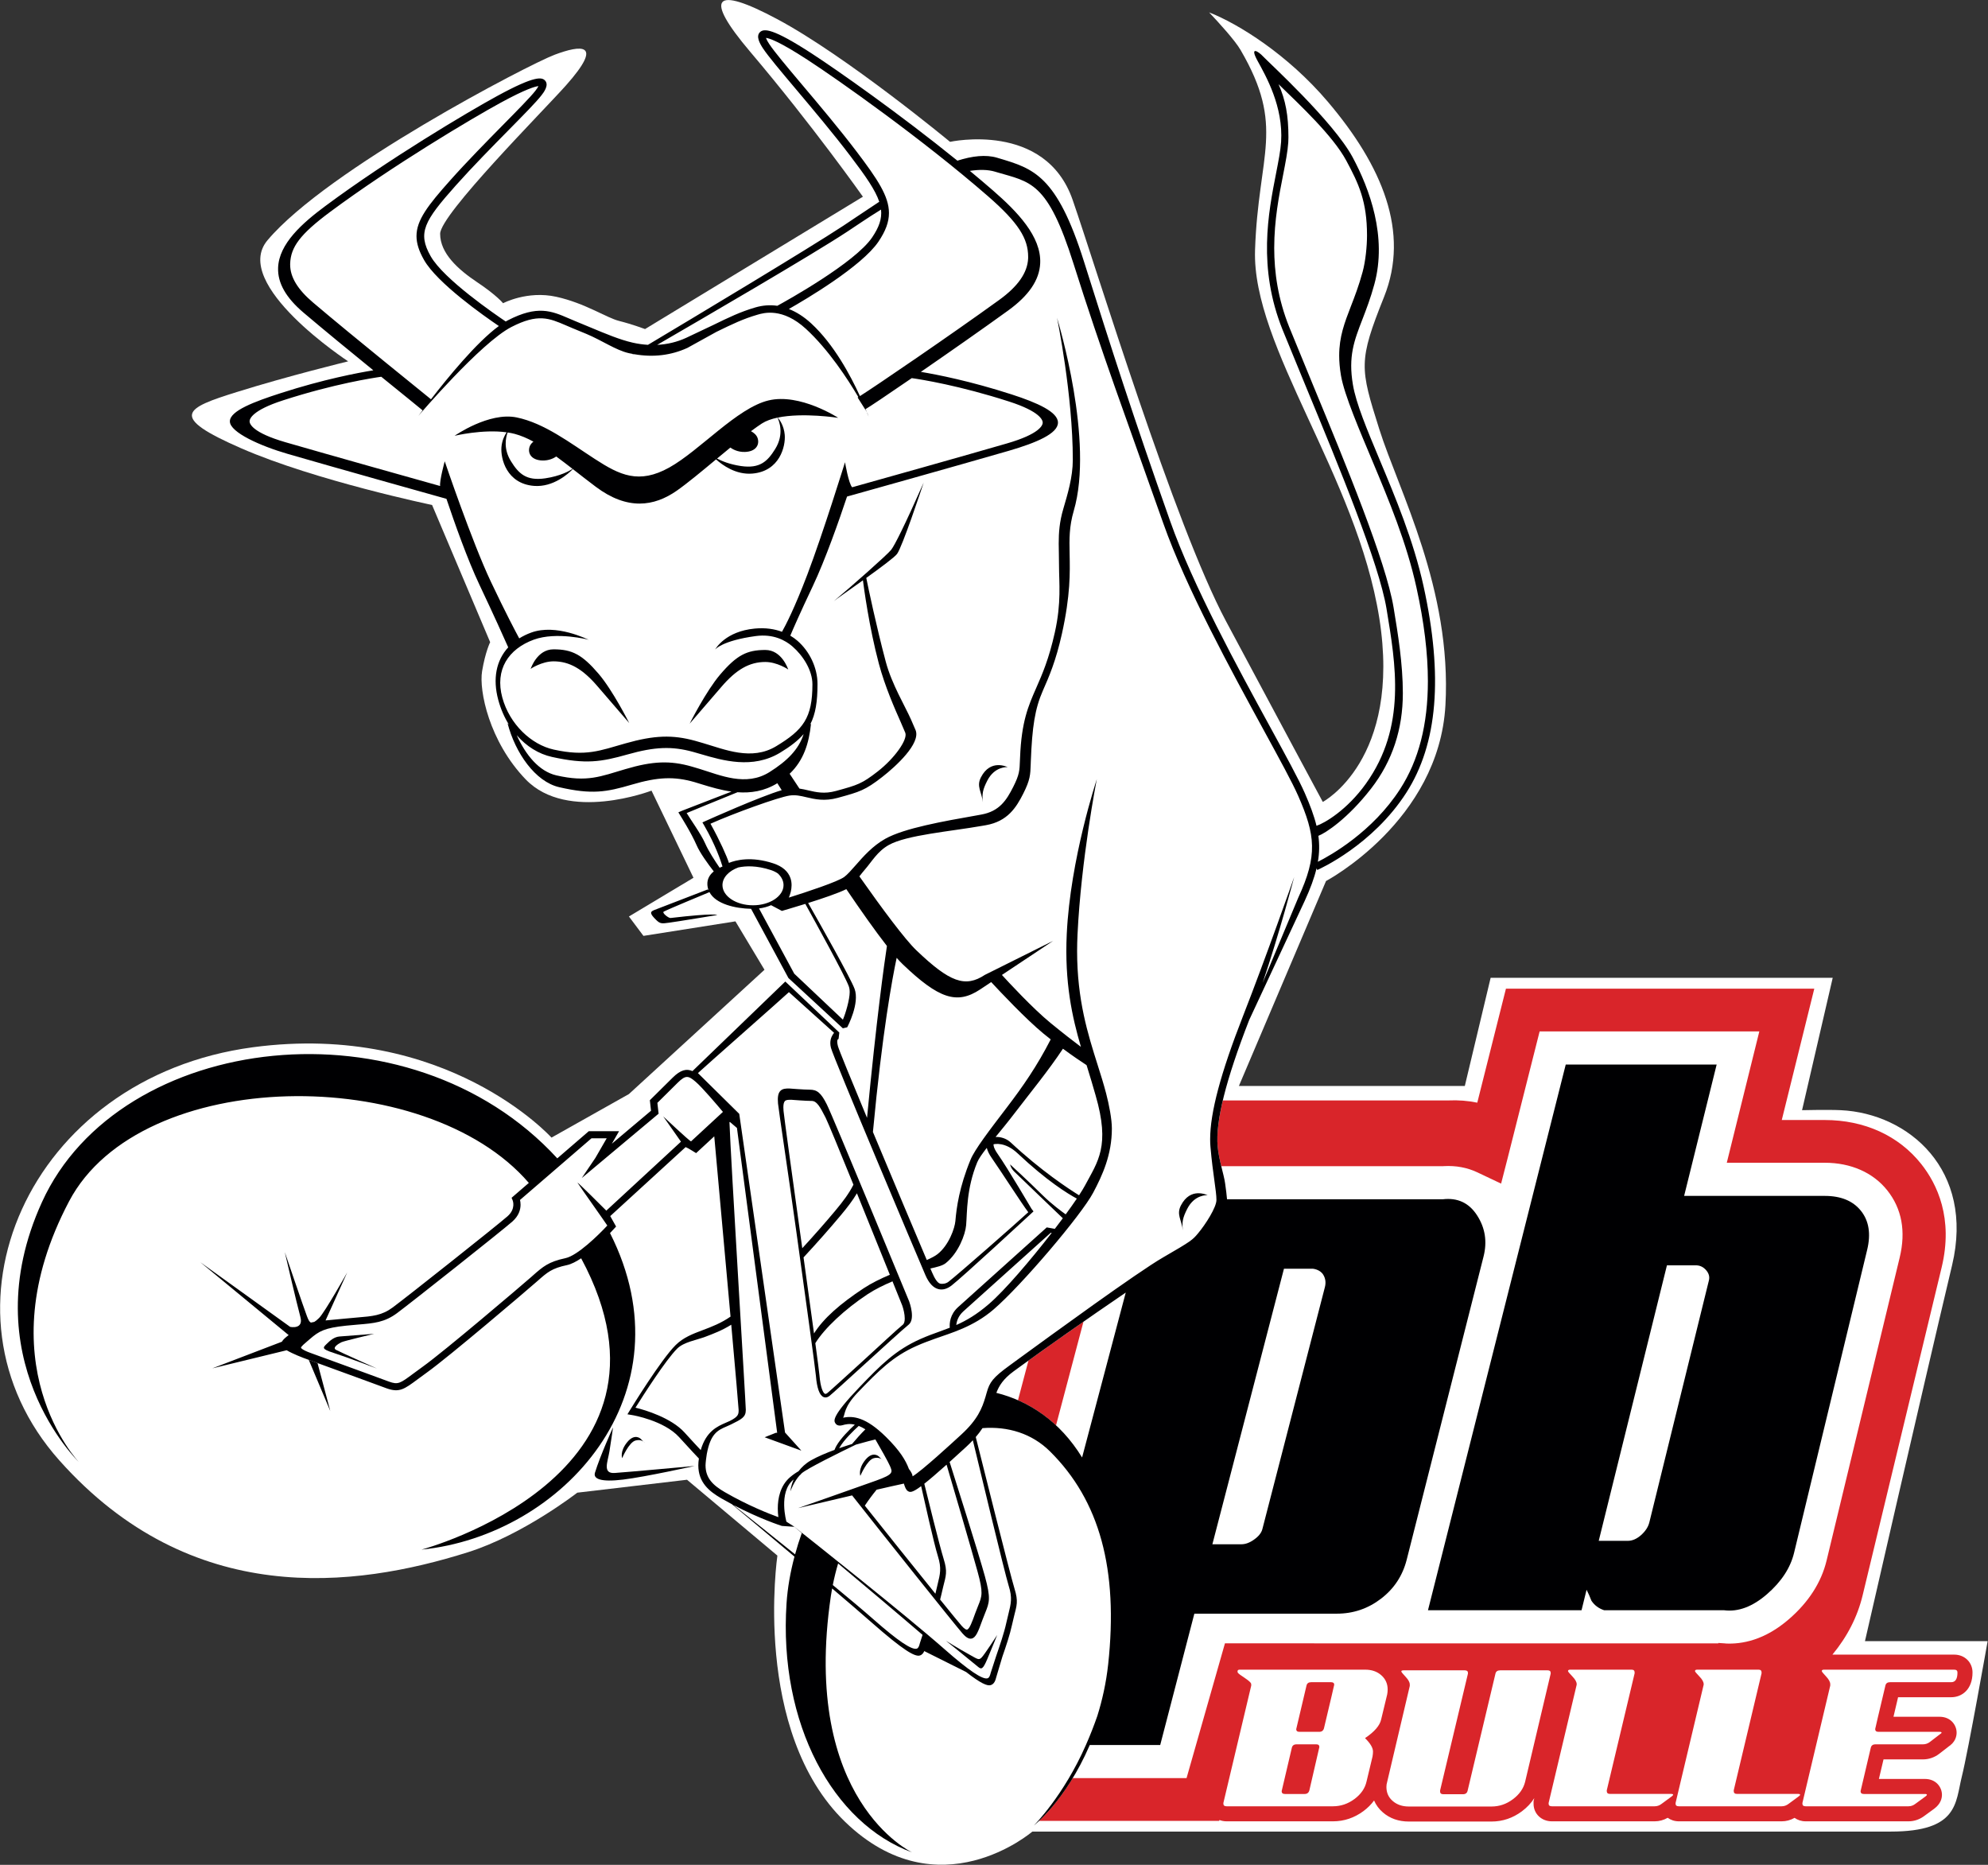
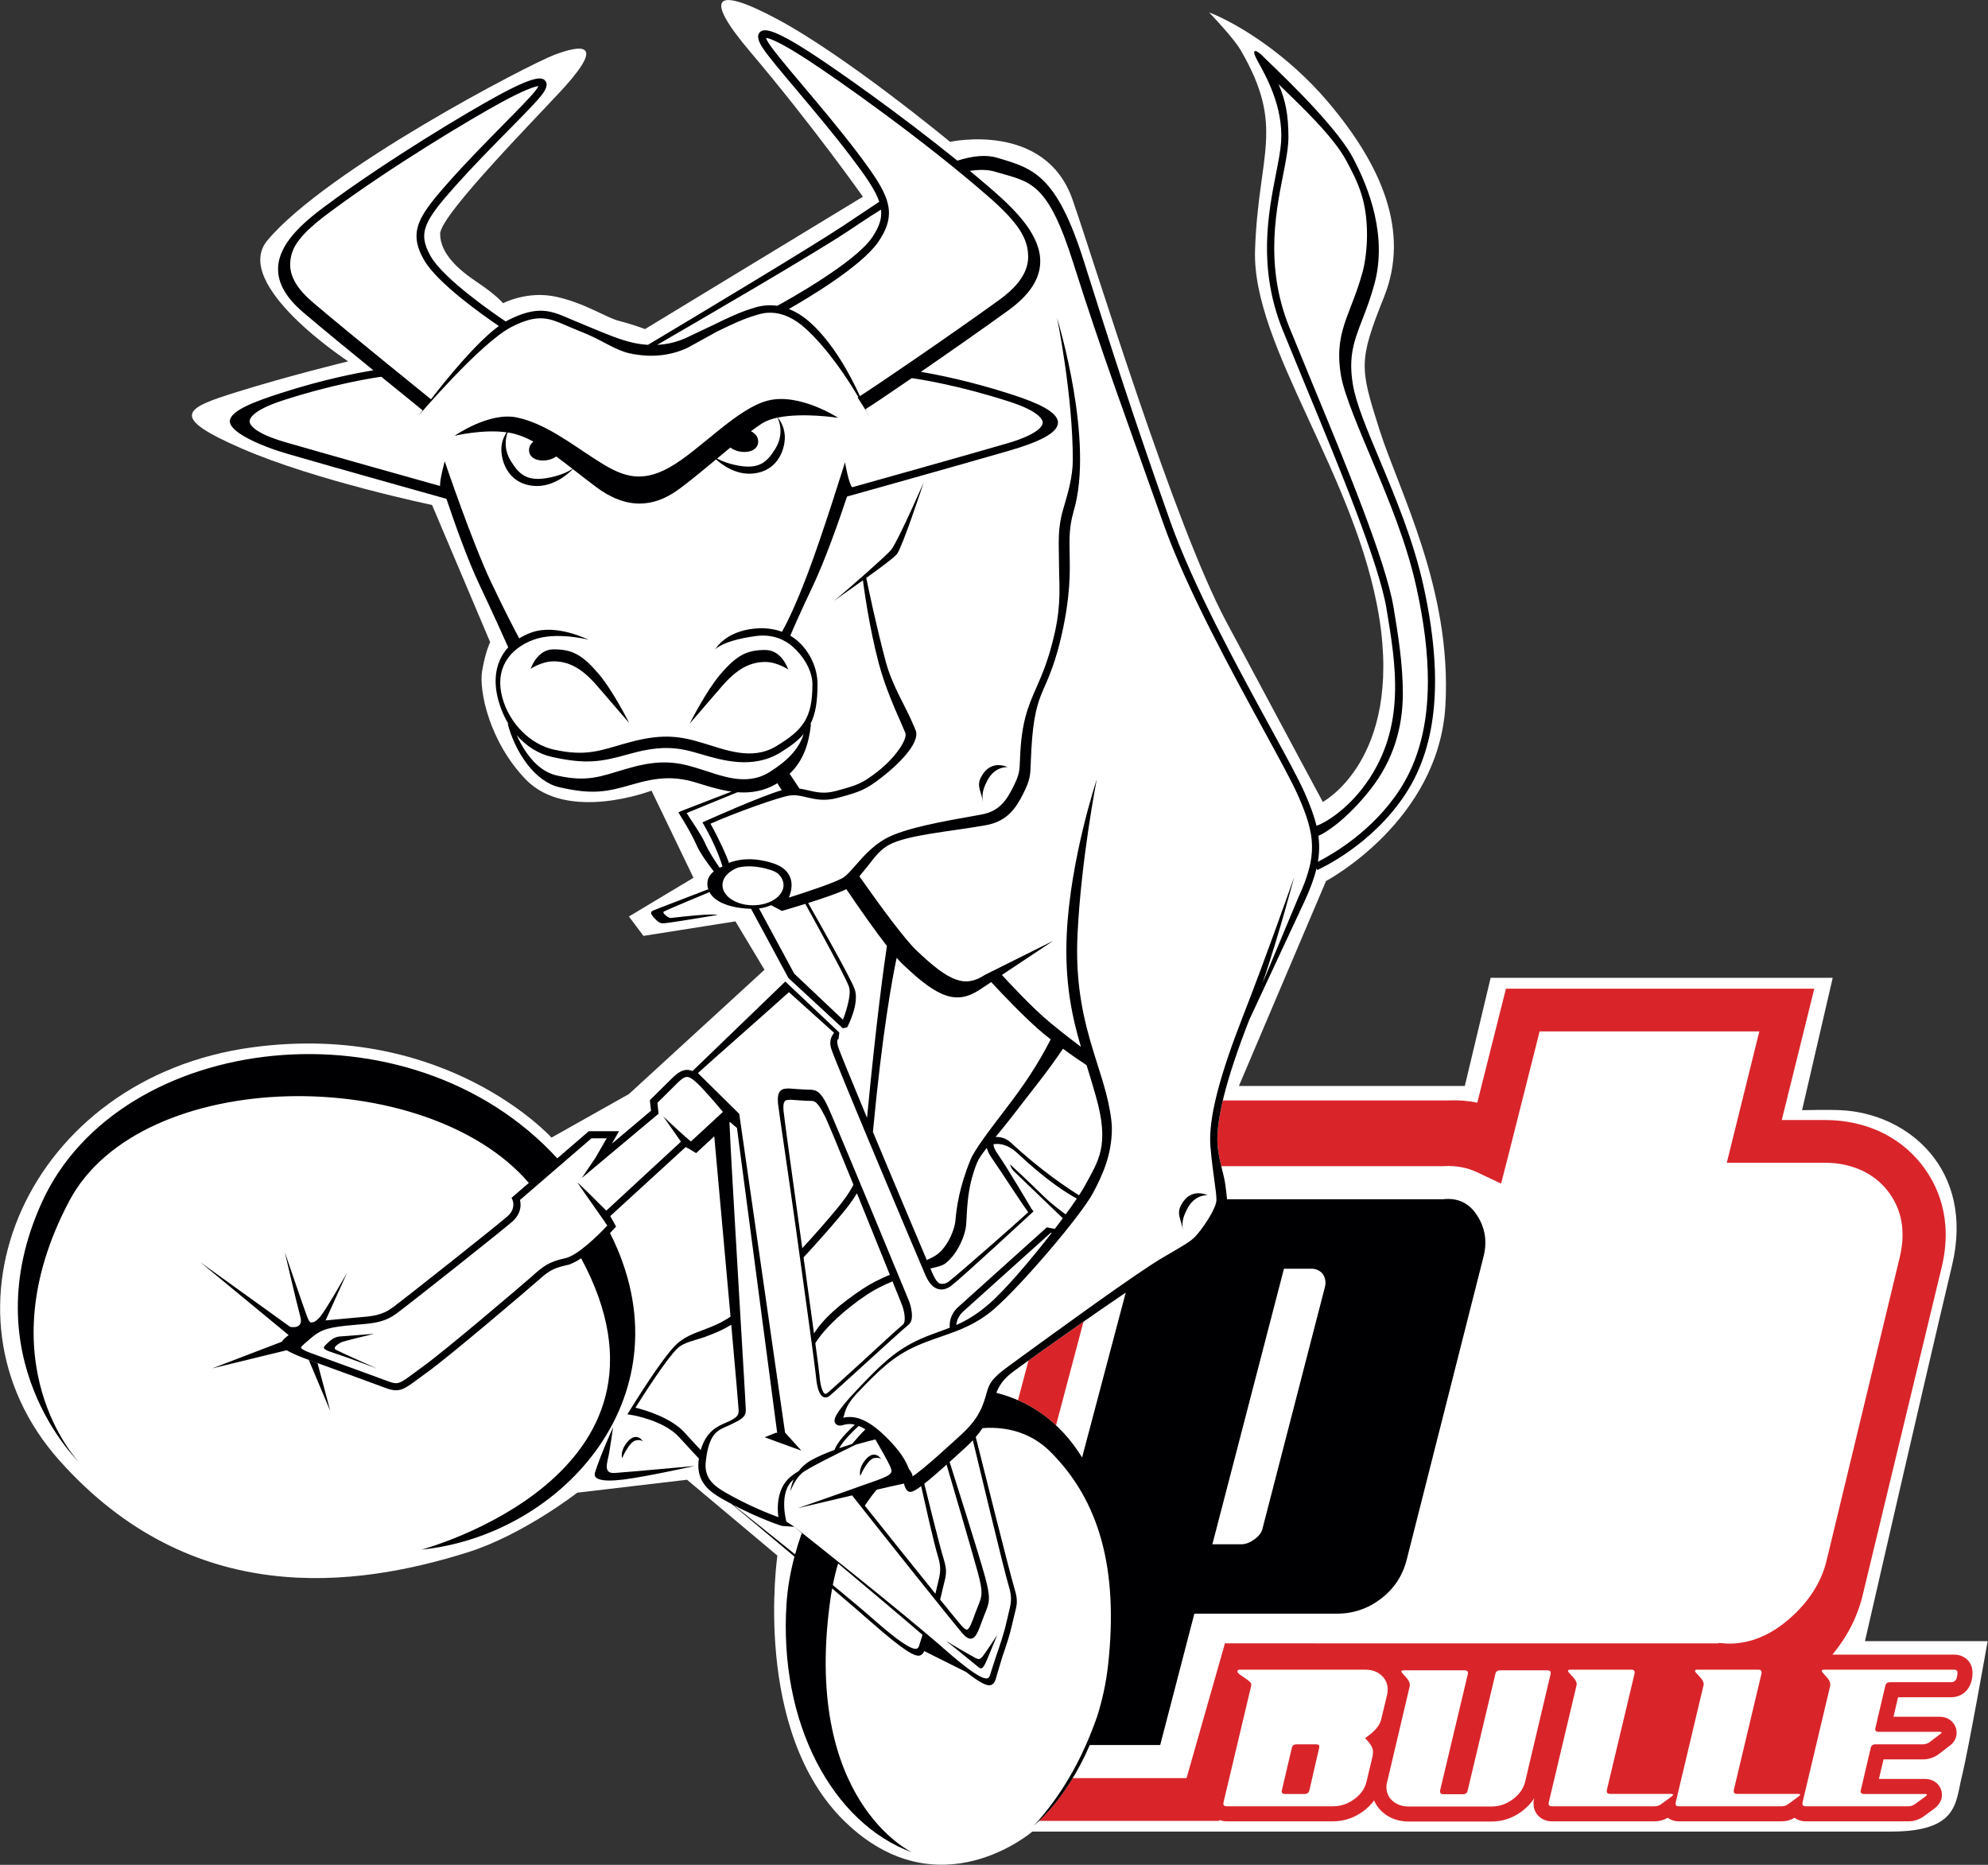
<svg xmlns="http://www.w3.org/2000/svg" width="4253px" height="3989px" viewBox="0 0 4253 3989" version="1.1">
  <rect x="0" y="0" width="4253" height="3989" fill="#333333" stroke="none" />
  <desc>Created with Sketch.</desc>
  <defs />
  <g id="Symbols" stroke="none" stroke-width="1" fill="none" fill-rule="evenodd">
    <g id="logo">
      <g id="Taureau_blanc">
        <path d="M2650.43,2322.92 L3133.73,2322.92 L3188.96,2091.61 L3920.79,2091.61 L3855.21,2374.73 C3855.21,2374.73 3910.32,2373.41 3938.01,2374.73 C4083.03,2381.61 4224.57,2502.4 4176.23,2706.13 C4106.5,2999.97 3989.79,3510.44 3989.79,3510.44 L4252.22,3510.44 C4252.22,3510.44 4210.76,3745.22 4196.95,3800.44 C4183.12,3855.67 4190.07,3917.82 4045.05,3917.82 C3900.07,3917.82 2208.54,3917.82 2208.54,3917.82 C2208.54,3917.82 2008.3,4090.42 1808.09,3897.12 C1607.86,3703.76 1663.11,3327.48 1663.11,3327.48 L1469.76,3165.25 L1235.01,3192.88 C1235.01,3192.88 1119.05,3283.24 1000.27,3320.56 C758.657,3396.55 409.974,3441.41 126.903,3123.79 C-156.178,2806.21 58.368,2304.46 541.18,2240.11 C955.41,2184.82 1179.82,2433.41 1179.82,2433.41 L1345.49,2340.21 L1635.5,2074.38 L1573.34,1970.83 L1376.54,2001.89 L1345.49,1960.41 L1483.58,1877.6 L1393.8,1691.19 C1393.8,1691.19 1214.31,1760.23 1124.56,1667.06 C1046.62,1586.06 1024.44,1477.18 1031.36,1435.72 C1038.27,1394.31 1048.61,1373.61 1048.61,1373.61 L924.355,1080.16 C924.355,1080.16 675.791,1028.39 517.01,959.357 C358.192,890.319 396.18,873.033 506.629,838.556 C617.104,803.985 744.838,772.93 744.838,772.93 C744.838,772.93 493.104,608.087 572.207,514 C699.941,362.149 1131.48,137.735 1186.71,117.027 C1241.92,96.334 1293.73,89.449 1210.84,182.613 C1162.1,237.491 941.606,458.775 941.606,500.176 C941.606,541.632 979.58,576.153 1021,603.795 C1062.44,631.426 1076.26,648.619 1076.26,648.619 C1076.26,648.619 1128.01,621.08 1190.17,634.849 C1252.3,648.619 1297.18,679.717 1324.81,686.602 C1352.4,693.536 1379.98,703.888 1379.98,703.888 L1846.06,420.782 C1846.06,420.782 1739.04,268.931 1604.42,110.142 C1505.76,-6.259 1526.27,-32.094 1663.11,41.109 C1811.55,120.504 2032.47,303.409 2032.47,303.409 C2032.47,303.409 2236.17,258.585 2294.8,427.72 C2345.7,574.298 2512.29,1121.62 2622.79,1328.68 C2733.3,1535.81 2829.92,1715.36 2829.92,1715.36 C2829.92,1715.36 2999.06,1625.61 2950.72,1321.8 C2902.38,1018.05 2678.02,741.876 2684.96,534.747 C2691.85,327.632 2750.53,272.354 2653.85,106.68 C2641.89,86.227 2608.29,49.312 2586.71,26.461 C2649.4,50.963 2754.92,116.734 2840.27,217.183 C2957.61,355.264 3016.29,496.758 2961.06,634.849 C2905.8,772.93 2909.27,786.7 2950.72,917.902 C2992.12,1049.11 3106.08,1259.69 3092.28,1508.23 C3078.46,1756.82 2836.81,1884.53 2836.81,1884.53 L2650.43,2322.92 Z" id="Stroke-1" fill="#FFFFFF" />
        <path d="M4018.64,3704.46 L4149.35,3704.46 C4152.28,3704.46 4153.63,3705.04 4153.63,3706.29 C4153.63,3707.09 4152.61,3708.1 4150.52,3709.33 L4129.17,3725.77 C4124.63,3729.4 4119.4,3731.19 4113.79,3731.19 L4012.24,3731.19 C4006.52,3731.19 4003.19,3733.79 4002.13,3738.96 C3987.59,3800.26 3980.41,3831 3980.41,3831.39 C3980.41,3835.39 3982.69,3837.4 3987.23,3837.4 L4118.08,3837.4 C4120.86,3837.4 4122.29,3837.98 4122.29,3839.15 C4122.29,3839.99 4121.22,3841.2 4119.1,3842.78 L4097.82,3858.34 C4093.28,3861.97 4088.26,3863.72 4082.92,3863.72 L3862.86,3863.72 C3858.28,3863.72 3855.98,3861.97 3855.98,3858.34 C3855.98,3857.57 3855.98,3856.99 3855.98,3856.58 L3915.52,3605.56 C3915.52,3604.74 3915.52,3603.82 3915.52,3602.58 C3915.52,3597.82 3912.48,3592.25 3906.48,3585.88 C3900.43,3579.44 3897.39,3575.7 3897.39,3574.52 C3897.39,3572.51 3898.97,3571.49 3902.23,3571.49 L4180.73,3571.49 C4185.31,3571.49 4187.66,3573.5 4187.66,3577.49 C4187.66,3591.37 4183.26,3598.29 4174.33,3598.29 L4043.58,3598.29 C4037.91,3598.29 4034.61,3600.64 4033.52,3605.43 C4018.98,3666.66 4011.649,3697.72 4011.649,3698.49 C4011.649,3702.48 4013.99,3704.46 4018.64,3704.46 Z M3847.84,3842.72 L3826.6,3858.34 C3821.95,3861.97 3817.01,3863.72 3811.7,3863.72 L3591.57,3863.72 C3586.95,3863.72 3584.65,3861.97 3584.65,3858.34 C3584.65,3857.57 3584.65,3856.99 3584.65,3856.58 L3644.27,3605.56 C3644.6,3604.74 3644.75,3603.82 3644.75,3602.58 C3644.75,3597.82 3641.67,3592.25 3635.44,3585.88 C3629.22,3579.44 3626.14,3575.7 3626.14,3574.52 C3626.14,3572.51 3627.75,3571.49 3630.9,3571.49 L3762.23,3571.49 C3766.54,3571.49 3768.59,3573.5 3768.59,3577.49 C3768.59,3577.89 3768.59,3578.52 3768.59,3579.25 L3709.05,3829.55 C3709.05,3830.32 3709.05,3830.91 3709.05,3831.29 C3709.05,3835.31 3711.36,3837.25 3716.01,3837.25 L3846.75,3837.25 C3849.6,3837.25 3851.06,3837.94 3851.06,3839.11 C3851.06,3839.89 3850.04,3841.11 3847.84,3842.72 Z M3576.19,3842.72 L3554.95,3858.34 C3550.33,3861.97 3545.35,3863.72 3540.01,3863.72 L3319.95,3863.72 C3315.37,3863.72 3313.03,3861.97 3313.03,3858.34 C3313.03,3857.57 3313.03,3856.99 3313.03,3856.58 L3372.6,3605.56 C3372.94,3604.74 3373.09,3603.82 3373.09,3602.58 C3373.09,3597.82 3369.96,3592.25 3363.81,3585.88 C3357.6,3579.44 3354.48,3575.7 3354.48,3574.52 C3354.48,3572.51 3356.09,3571.49 3359.32,3571.49 L3490.61,3571.49 C3494.89,3571.49 3497.01,3573.5 3497.01,3577.49 C3497.01,3577.89 3497.01,3578.52 3497.01,3579.25 L3437.43,3829.55 C3437.43,3830.32 3437.43,3830.91 3437.43,3831.29 C3437.43,3835.31 3439.74,3837.25 3444.38,3837.25 L3575.13,3837.25 C3577.95,3837.25 3579.38,3837.94 3579.38,3839.11 C3579.38,3839.89 3578.31,3841.11 3576.19,3842.72 Z M3262.68,3811.61 C3259.12,3825.93 3250.43,3838.32 3236.6,3848.64 C3222.74,3859.04 3207.56,3864.2 3190.9,3864.2 L3013.86,3864.2 C3000.03,3864.2 2988.56,3860.3 2979.58,3852.48 C2970.5,3844.77 2966.01,3834.72 2966.01,3822.41 C2966.01,3818.79 2966.48,3815.28 2967.62,3811.61 L3016,3606.31 C3016,3605.51 3016,3604.55 3016,3603.27 C3016,3598.55 3012.98,3592.98 3006.97,3586.61 C3000.91,3580.24 2997.89,3576.43 2997.89,3575.26 C2997.89,3573.68 2999.44,3572.91 3002.73,3572.91 L3133.48,3572.91 C3138.13,3572.91 3140.42,3574.67 3140.42,3578.19 C3140.42,3578.56 3140.42,3579.1 3140.42,3579.94 L3080.8,3830.12 C3080.8,3830.91 3080.8,3831.58 3080.8,3831.94 C3080.8,3835.89 3083.19,3837.94 3087.77,3837.94 L3129.73,3837.94 C3135.38,3837.94 3138.71,3835.31 3139.78,3830.12 L3199.31,3579.88 C3200.38,3575.26 3203.75,3572.91 3209.46,3572.91 L3311.07,3572.91 C3315.26,3572.91 3317.42,3574.67 3317.42,3578.26 C3317.42,3578.63 3317.42,3579.25 3317.42,3580.02 L3262.68,3811.61 Z M2954.77,3677.87 C2951.94,3691.02 2940.47,3704.35 2920.25,3717.93 C2931.62,3729.07 2937.3,3738.63 2937.3,3746.64 C2937.3,3750.16 2936.9,3753.75 2936.27,3757.38 L2923.53,3810.55 C2920.25,3825.29 2911.66,3837.83 2897.64,3848.2 C2883.68,3858.54 2868.34,3863.72 2851.75,3863.72 L2624.17,3863.72 C2619.57,3863.72 2617.23,3861.97 2617.23,3858.34 C2617.23,3857.57 2617.23,3856.99 2617.23,3856.58 L2676.8,3605.56 C2676.8,3604.74 2676.8,3603.82 2676.8,3602.58 C2676.8,3597.82 2664.64,3590.42 2653.03,3582.43 C2646.03,3577.53 2647.61,3575.7 2647.61,3574.52 C2647.61,3572.51 2649.16,3571.49 2652.33,3571.49 L2920.78,3571.49 C2934.66,3571.49 2946.08,3575.48 2955.12,3583.46 C2964.1,3591.41 2968.68,3601.62 2968.68,3613.93 C2968.68,3617.52 2968.3,3621.15 2967.62,3624.66 L2954.77,3677.87 Z M4174.33,3630.46 C4196.99,3630.46 4219.88,3614.11 4219.88,3577.49 C4219.88,3555.71 4203.04,3539.3 4180.73,3539.3 L3920.19,3539.3 C3951.9,3500.96 3973.7,3458.58 3984.81,3412.44 L4153.819,2711.15 C4179.27,2605.73 4144.11,2532.69 4110.13,2489.84 C4062,2429.2 3988.65,2395.76 3903.73,2395.76 C3903.73,2395.76 3855.54,2395.76 3811.81,2395.76 C3829.72,2323.6 3881.39,2114.81 3881.39,2114.81 L3221.72,2114.81 C3221.72,2114.81 3177.53,2290.79 3160.39,2358.66 C3140.57,2354.56 3119.96,2352.9 3098.72,2353.87 C3098.69,2353.87 2831.71,2353.87 2616.05,2353.87 C2606.45,2394.52 2602.73,2427.13 2604.92,2451.96 C2606.17,2466.26 2609.41,2480.98 2612.7,2494.49 C2814.45,2494.49 3087.33,2494.49 3087.33,2494.49 L3088.71,2494.4 C3114.69,2492.94 3138.71,2497.42 3160.39,2507.63 L3211.37,2531.81 L3225.28,2477.61 C3225.28,2477.61 3280.02,2260.62 3293.79,2206.21 C3353.85,2206.21 3672.5,2206.21 3672.5,2206.21 C3672.5,2206.21 3720.25,2206.21 3763.8,2206.21 C3745.89,2278.34 3694.18,2487.17 3694.18,2487.17 L3903.73,2487.17 C3959.76,2487.17 4007.26,2508.17 4037.62,2546.35 C4068.67,2585.52 4077.61,2633.84 4064.09,2689.9 L3907.65,3338.18 C3896.41,3384.72 3869.38,3426.91 3827.19,3463.42 C3774.97,3508.68 3726.34,3517.33 3691.18,3515.49 L3691.18,3515.34 L3676.09,3514.36 L3676.02,3515.24 C3652.29,3515.24 2904.14,3515.24 2904.14,3515.24 L2620.6,3515.09 C2620.6,3515.09 2553.21,3751.46 2538.42,3803.48 C2509.5,3803.48 2402.57,3803.48 2294.89,3803.48 C2266.07,3850.92 2238.01,3880.77 2222.99,3894.92 L2608.24,3894.92 C2608.24,3894.92 2608.45,3894.25 2608.8,3893.08 C2613.47,3894.89 2618.64,3895.89 2624.17,3895.89 L2851.75,3895.89 C2875.37,3895.89 2897.26,3888.52 2916.83,3874.07 C2925.98,3867.29 2933.53,3859.65 2939.61,3851.31 C2943.77,3861.03 2950.12,3869.71 2958.63,3876.99 C2973.57,3889.8 2992.12,3896.33 3013.86,3896.33 L3190.9,3896.33 C3214.59,3896.33 3236.46,3888.92 3255.9,3874.42 C3266.97,3866.15 3275.75,3856.72 3282.34,3846.28 C3281.37,3850.41 3280.8,3852.78 3280.8,3852.78 L3280.8,3858.34 C3280.8,3879.73 3297.65,3895.89 3319.95,3895.89 L3540.01,3895.89 C3549.77,3895.89 3559.18,3893.27 3567.73,3888.34 C3574.26,3893.05 3582.4,3895.89 3591.57,3895.89 L3811.7,3895.89 C3821.34,3895.89 3830.68,3893.32 3839.18,3888.45 C3845.68,3893.1 3853.77,3895.89 3862.86,3895.89 L4082.92,3895.89 C4095.41,3895.89 4107.319,3891.71 4117.56,3883.78 L4138.11,3868.79 C4151.62,3858.6 4154.47,3847.11 4154.47,3839.15 C4154.47,3822.71 4141.73,3805.24 4118.08,3805.24 C4118.08,3805.24 4056.22,3805.24 4019.6,3805.24 C4024.1,3786.03 4026.48,3776.07 4029.48,3763.42 C4053.21,3763.42 4113.79,3763.42 4113.79,3763.42 C4126.68,3763.42 4138.95,3759.07 4149.2,3751.04 L4170.189,3734.82 L4166.56,3737.16 C4183.37,3727.49 4185.859,3713.66 4185.859,3706.29 C4185.859,3689.81 4173.12,3672.23 4149.35,3672.23 C4149.35,3672.23 4087.38,3672.23 4050.8,3672.23 C4053.21,3661.98 4056.44,3648.28 4060.62,3630.46 C4086.44,3630.46 4174.33,3630.46 4174.33,3630.46 Z" id="Fill-3" fill="#D9252A" />
        <path d="M2259.2,3048.9 C2279.68,2971.56 2299.61,2896.25 2317.91,2827.16 C2271.93,2859.18 2228.45,2889.96 2200.23,2910.31 L2177.78,2995.18 C2206.55,3007.77 2234.07,3025.45 2259.2,3048.9" id="Fill-4" fill="#D9252A" />
-         <path d="M4117.64,3883.73 C4117.609,3883.75 4117.59,3883.76 4117.56,3883.78 L4116.83,3884.32 L4117.64,3883.73" id="Fill-5" fill="#D9252A" />
        <path d="M2816.21,3731.19 L2773.73,3731.19 C2768.06,3731.19 2764.69,3733.75 2763.62,3738.81 C2749.06,3800.15 2741.89,3831 2741.89,3831.39 C2741.89,3835.39 2744.18,3837.4 2748.77,3837.4 L2791.16,3837.4 C2796.44,3837.4 2799.84,3834.72 2801.21,3829.55 C2815.42,3768.22 2822.55,3737.45 2822.55,3737.01 C2822.55,3733.17 2820.46,3731.19 2816.21,3731.19" id="Fill-6" fill="#D9252A" />
-         <path d="M2847.5,3598.29 L2805.08,3598.29 C2799.4,3598.29 2796.08,3600.74 2795.01,3605.62 C2780.36,3667.33 2773.04,3698.38 2773.04,3698.78 C2773.04,3702.53 2775.34,3704.46 2779.97,3704.46 L2822.31,3704.46 C2827.68,3704.46 2831.01,3701.9 2832.41,3696.92 C2847.01,3635.5 2854.34,3604.49 2854.34,3603.67 C2854.34,3600.05 2852.04,3598.29 2847.5,3598.29" id="Fill-7" fill="#D9252A" />
        <path d="M730.312,2871.15 C736.069,2868.32 800.449,2853.09 800.449,2853.09 C800.449,2853.09 737.973,2857.88 726.455,2858.8 C714.931,2859.72 706.259,2867.34 698.623,2874.95 C690.932,2882.57 687.05,2885.42 714.003,2894 C740.859,2902.6 806.191,2927.32 806.191,2927.32 C806.191,2927.32 727.407,2892.09 718.784,2887.37 C710.141,2882.57 724.526,2874.04 730.312,2871.15" id="Fill-8" fill="#000002" />
        <polyline id="Fill-9" fill="#000002" points="679.306 2915.68 660.512 2908.79 706.606 3018.32 679.306 2915.68" />
        <path d="M1166.68,1023.12 C1125.84,1029.19 1109.48,1013.01 1093.18,986.705 C1076.71,960.231 1081.81,936.412 1085.97,925.074 C1091.16,925.865 1096.28,926.813 1101.16,928.111 C1114.43,931.647 1127.7,937.335 1141.2,944.659 C1137.62,947.506 1134.39,951.105 1132.91,955.734 C1128.52,969.65 1136.61,984.152 1160.01,985.03 C1174.55,985.524 1185.09,979.855 1190.05,976.5 C1201.33,984.752 1212.9,993.629 1224.89,1002.94 C1218,1007.45 1198.71,1018.37 1166.68,1023.12 Z M1562.47,957.355 C1566.7,960.45 1577.9,967.291 1593.85,966.72 C1617.24,965.904 1625.29,951.339 1620.9,937.486 C1618.62,930.245 1612.26,925.382 1606.63,922.335 C1615.02,916.036 1622.89,910.406 1629.83,905.929 C1638.87,900.084 1650.49,896.056 1663.34,893.331 C1666.73,900.196 1678.31,928.439 1658.4,960.421 C1642.09,986.705 1625.76,1002.9 1584.97,996.857 C1560.75,993.229 1543.89,986.119 1534.03,980.895 C1543.57,972.96 1553.1,965.04 1562.47,957.355 Z M1448.15,1049.4 C1470.74,1033.56 1501.11,1008.29 1531.89,982.672 C1545.33,994.777 1574.18,1015.93 1609.45,1013.01 C1668.14,1008.17 1680.91,954.376 1678.81,930.162 C1677.15,910.294 1667.36,897.32 1663.84,893.234 C1717.75,881.988 1793.16,893.771 1793.16,893.771 C1793.16,893.771 1711.45,840.367 1644.15,856.525 C1576.76,872.677 1497.17,963.644 1431.84,1000.04 C1366.48,1036.41 1325.69,1016.19 1272.61,981.808 C1219.54,947.447 1164.44,905.011 1105.23,892.892 C1046.01,880.734 972.548,932.15 972.548,932.15 C972.548,932.15 1033.08,917.657 1083.86,924.752 C1079.56,931.158 1074,941.925 1072.76,956.427 C1070.71,980.636 1083.46,1034.46 1142.18,1039.34 C1183.95,1042.74 1216.72,1012.45 1225.5,1003.41 C1241.12,1015.54 1257.42,1028.34 1274.66,1041.28 C1342,1091.82 1399.13,1083.76 1448.15,1049.4 Z" id="Fill-10" fill="#000002" />
        <path d="M1855.95,884.542 C1855.9,884.444 1855.37,883.419 1854.43,881.632 C1856.74,887.413 1858.11,890.997 1858.48,891.72 L1855.95,884.542" id="Fill-11" fill="#000002" />
        <path d="M1542.9,1469.71 C1575.03,1432.06 1603.28,1415.99 1637.33,1415.99 C1662.19,1415.99 1686.19,1431.81 1686.3,1432.06 C1685.62,1430.53 1672.44,1390.31 1637.33,1390.31 C1598,1390.31 1576.32,1401.15 1540.7,1442.84 C1510.58,1478.14 1476.25,1546.25 1475.42,1547.97 C1475.61,1547.53 1513.87,1503.69 1542.9,1469.71" id="Fill-12" fill="#000002" />
        <path d="M1278.62,1468.39 C1307.65,1502.31 1345.88,1546.21 1346.12,1546.61 C1345.19,1544.93 1310.95,1476.78 1280.77,1441.48 C1245.18,1399.79 1223.52,1388.95 1184.18,1388.95 C1149.03,1388.95 1135.92,1429.28 1135.19,1430.74 C1135.29,1430.45 1159.34,1414.63 1184.18,1414.63 C1218.17,1414.63 1246.44,1430.74 1278.62,1468.39" id="Fill-13" fill="#000002" />
        <path d="M2526.32,2578.57 C2516.4,2598.02 2527.68,2608.66 2530.57,2631.79 C2528.31,2614.02 2530.31,2604.46 2540.03,2585.46 C2555.85,2554.66 2582.61,2556.51 2583.78,2556.6 C2582.22,2556.46 2547.06,2538.25 2526.32,2578.57" id="Fill-14" fill="#000002" />
        <path d="M2098.49,1662.81 C2088.57,1682.3 2099.85,1692.95 2102.74,1716.09 C2100.49,1698.26 2102.48,1688.74 2112.21,1669.7 C2127.97,1638.94 2154.78,1640.8 2155.95,1640.88 C2154.34,1640.69 2119.18,1622.49 2098.49,1662.81" id="Fill-15" fill="#000002" />
        <path d="M1856.01,2768.42 C1872.12,2757.79 1890.61,2748.85 1909.35,2740.85 C1921.72,2771.56 1929.83,2791.7 1930.2,2792.55 C1932.86,2800.1 1935.57,2811.3 1935.57,2820.28 C1935.57,2826.28 1934.43,2831.3 1931.3,2833.75 C1920.82,2841.99 1882.06,2878.28 1841.04,2915.68 C1807.39,2946.36 1775.59,2975.3 1769.95,2979.8 C1766.87,2982.18 1765.4,2981.59 1764.87,2981.41 C1760.84,2979.65 1755.3,2968.26 1753.1,2941.86 C1752.58,2935.67 1749.26,2910.18 1744.26,2873.11 C1763.68,2841.48 1807.17,2800.7 1856.01,2768.42 Z M1719.05,2689.61 C1747.53,2658.98 1775.21,2627.67 1798.73,2599.52 C1812.83,2582.68 1824.06,2568.07 1833.27,2552.54 C1858.06,2613.6 1884.61,2679.44 1903.67,2726.74 C1884.1,2735.08 1864.67,2744.45 1847.49,2755.77 C1797.78,2788.57 1761.75,2819.87 1741.44,2852.3 C1735.3,2807.13 1727.35,2749.52 1719.05,2689.61 Z M1711.35,2634.09 C1693.88,2508.17 1677.44,2389.23 1676.25,2376.19 C1675.98,2373.45 1675.88,2370.97 1675.88,2368.72 C1675.88,2362.18 1676.93,2357.68 1679.08,2355.33 C1681.6,2352.61 1685.94,2352.46 1692.78,2352.46 C1694.93,2352.61 1723.8,2354.95 1736.47,2354.95 C1747.02,2354.95 1754.01,2366.47 1766.34,2390.93 C1771.21,2400.56 1796.5,2462.07 1825.8,2534.14 C1816.21,2553.05 1803.77,2569.64 1786.89,2589.82 C1765.89,2614.95 1741.54,2642.61 1716.33,2670 C1714.68,2658.05 1713.01,2646.06 1711.35,2634.09 Z M1761.85,2988.33 C1764.73,2989.61 1769.21,2990.09 1774.71,2985.75 C1780.62,2981.12 1811.02,2953.39 1846.21,2921.3 C1887.19,2883.96 1933.55,2841.66 1943.84,2833.57 C1958.34,2822.03 1946.46,2787.57 1944.99,2783.65 C1938.5,2768.31 1781.57,2387.47 1768.8,2362.28 C1756.25,2337.37 1747.97,2330.87 1732.28,2330.87 C1719.77,2330.87 1689.38,2328.38 1689.07,2328.38 L1688.75,2328.33 C1681.54,2328.33 1674.22,2328.33 1669.19,2333.76 C1664.7,2338.58 1663.23,2347.08 1664.43,2360.37 C1665.63,2373.6 1686.23,2509.09 1703.72,2635.12 C1723.58,2778.38 1744.09,2926.52 1745.46,2942.55 C1747.66,2969.25 1753.2,2984.67 1761.85,2988.33 Z" id="Fill-16" fill="#000002" />
        <path d="M2073.3,3538.93 C2047.85,3524.9 2023.64,3509.63 2023.64,3509.63 C2023.64,3509.63 2067.62,3544.79 2092.34,3565.37 C2099.56,3571.38 2102.83,3571.05 2112.35,3548.34 C2121.91,3525.64 2133.34,3497.33 2133.34,3497.33 C2133.34,3497.33 2106.15,3539.41 2099.96,3545.56 C2093.8,3551.67 2091.99,3549.26 2073.3,3538.93" id="Fill-17" fill="#000002" />
        <path d="M1303.77,3104.64 C1308.18,3077.69 1311.46,3053.26 1311.46,3053.26 C1311.46,3053.26 1284.14,3113.32 1272.83,3150.16 C1268.76,3163.38 1284.95,3170.74 1333.16,3164.89 C1381.41,3159.03 1486.09,3135.75 1486.09,3135.75 C1486.09,3135.75 1341.8,3148.99 1315.14,3150.74 C1288.48,3152.54 1300.08,3127.2 1303.77,3104.64" id="Fill-18" fill="#000002" />
-         <path d="M1886.11,3121.39 L1889.18,3124.46 C1889.18,3124.46 1888.2,3122.93 1886.11,3121.39" id="Fill-19" fill="#000002" />
        <path d="M1869.41,3119.1 C1877.86,3116.98 1883.13,3119.2 1886.11,3121.39 L1880.18,3115.48 C1880.18,3115.48 1867.58,3102.88 1851.34,3122.66 C1835.19,3142.49 1840.57,3156.9 1840.57,3156.9 C1840.57,3156.9 1855,3122.7 1869.41,3119.1" id="Fill-20" fill="#000002" />
        <path d="M1359.77,3081.26 C1368.26,3079.16 1373.53,3081.39 1376.5,3083.59 L1370.61,3077.69 C1370.61,3077.69 1357.99,3065.05 1341.8,3084.87 C1325.6,3104.64 1330.96,3119.1 1330.96,3119.1 C1330.96,3119.1 1345.39,3084.87 1359.77,3081.26" id="Fill-21" fill="#000002" />
        <path d="M1376.5,3083.59 L1379.57,3086.66 C1379.57,3086.66 1378.59,3085.13 1376.5,3083.59" id="Fill-22" fill="#000002" />
        <path d="M2834.38,2753.29 L2700.58,3271.05 C2698.53,3278.77 2692.81,3286.14 2683.29,3292.91 C2673.83,3299.8 2664.64,3303.24 2656,3303.24 L2593.7,3303.24 L2746.82,2713.88 L2808.63,2713.88 C2808.63,2713.88 2823.46,2715.03 2830.61,2726.27 C2835.8,2734.44 2836.87,2743.63 2834.38,2753.29 Z M2488.32,2689.61 C2433.01,2721.5 2247.8,2856.64 2178.02,2907.47 L2159.71,2920.87 C2124.02,2946.79 2117.13,2956.61 2110.93,2978.72 L2108.2,2988.25 C2101.02,3012.17 2091.61,3036.38 2056.6,3068.5 C2034.91,3088.44 1973.39,3145 1952.39,3157.95 C1952.03,3153.68 1949.42,3148.5 1944.43,3142.08 C1937.66,3123.76 1925.17,3103 1895.61,3073.84 C1852.56,3031.21 1824.93,3028.03 1803.74,3032.57 C1808.25,3025.06 1804.84,3010.16 1834.77,2978.88 C1880.03,2931.6 1910.3,2901.47 1960.47,2879.16 C1974.38,2872.9 1987.57,2868.18 2000.35,2863.53 C2034.77,2851.15 2082.12,2838.44 2125.78,2800.83 C2185.45,2749.49 2313.12,2599.29 2338.52,2551.53 C2358.59,2513.74 2378.66,2469.99 2378.66,2413.93 C2378.66,2393.77 2372.6,2362.86 2366.44,2339.13 C2361.17,2318.92 2354.82,2298.7 2348.05,2277.4 C2327.43,2212.22 2304.29,2139.18 2304.29,2034.24 C2304.29,2022.81 2304.63,2011.09 2305.17,1998.89 C2312.74,1839.42 2346,1668.38 2346.47,1666.66 C2346,1668.42 2289.75,1836.88 2282.13,1998.2 C2277.28,2101.33 2293.69,2175.64 2312.47,2239.28 C2296.49,2227.32 2274.56,2210.38 2247.3,2188.05 C2208.79,2156.48 2156.16,2099.43 2143.44,2085.46 L2253.12,2012.47 L2107.12,2085.22 C2064.95,2113.05 2032.03,2101.28 1960.43,2032.77 C1935.82,2009.26 1887.65,1944.32 1838.52,1874.6 C1842.32,1869.71 1846.08,1864.88 1849.47,1861.01 C1865.16,1843.14 1876.88,1821.12 1901.64,1807.35 C1939.96,1786.01 2032.76,1778.58 2101.22,1766.49 L2109.28,1765.1 C2155.6,1756.9 2174.12,1727.23 2189.11,1697.53 C2203.91,1668.23 2204.3,1657.1 2205.03,1634.94 L2205.26,1628.54 C2208.15,1554.42 2214.01,1516.14 2231.04,1477.33 C2243.99,1447.92 2258.69,1414.63 2271.73,1355.93 C2290.19,1272.94 2289.1,1224.2 2288.28,1184.94 C2287.64,1152.57 2287.15,1126.93 2297.15,1092.55 C2340.91,943.536 2264.59,690.606 2261.28,679.864 C2261.91,681.915 2295.1,845.099 2295.1,983.273 C2295.1,1021.07 2283.83,1057.31 2274.8,1088.37 C2266.55,1116.28 2264.94,1139.13 2264.94,1162.78 C2264.94,1170.15 2265.14,1177.57 2265.28,1185.27 C2265.47,1193.54 2265.61,1202.16 2265.61,1211.5 C2265.61,1245.73 2270.95,1288.84 2256.68,1352.62 C2243.94,1409.94 2229.58,1442.46 2216.94,1471.25 C2199.95,1509.92 2185.25,1543.39 2182.27,1620.33 L2181.97,1626.78 C2181.24,1648.02 2180.95,1656.81 2167.67,1683.17 C2153.31,1711.49 2138.32,1735.51 2098.93,1742.46 L2090.87,1743.93 C2017.67,1756.82 1934.69,1771.47 1894.09,1794.1 C1867.05,1809.15 1846.63,1832.38 1830.22,1851.13 C1821,1861.59 1813.07,1870.67 1806.15,1875.8 C1792.56,1885.91 1726.84,1907.68 1687.65,1919.98 C1690.75,1912.36 1693.46,1903.19 1693.46,1893.42 C1693.46,1888.55 1692.78,1883.57 1691.17,1878.67 C1686.23,1863.94 1673.85,1853.18 1654.33,1846.74 C1607.35,1831.27 1574.35,1839.71 1559.43,1845.77 C1555.03,1831.8 1540.07,1798.2 1519.97,1761.98 C1570.36,1739.53 1664.7,1705.44 1688.97,1701.74 C1701.61,1699.77 1712.72,1702.36 1725.54,1705.4 C1743.49,1709.58 1763.87,1714.42 1792.34,1706.61 L1794.44,1706.03 C1838.79,1693.83 1850.73,1690.5 1887.23,1662.12 C1917.62,1638.46 1969.58,1590.41 1958.91,1562.14 L1948.88,1538.93 C1936.43,1510.72 1907.81,1463.56 1895.04,1415.74 C1875.09,1341.11 1857.27,1256.12 1853.25,1236.21 C1883.66,1214.38 1913.63,1192.14 1919.05,1184.94 C1930.35,1169.81 1971.36,1046.26 1976.07,1032.26 C1934.1,1126.83 1914.14,1166 1906.69,1175.86 C1899.07,1185.97 1820.02,1255.73 1783.86,1285.83 C1788.28,1282.11 1816.51,1262.49 1846.11,1241.33 C1847.97,1255.89 1859.19,1341.05 1880.18,1419.65 C1893.27,1468.62 1914.45,1516.48 1927.14,1545.08 L1936.72,1567.45 C1942.28,1582.1 1913.59,1622.24 1877.7,1650.18 C1843.61,1676.69 1834.45,1679.22 1790.36,1691.38 L1788.21,1691.96 C1763.63,1698.7 1746.05,1694.56 1729.03,1690.61 C1722.94,1689.15 1716.73,1687.74 1710.3,1686.82 C1700,1671.34 1692.66,1660.21 1689.32,1655.13 C1719.41,1626.29 1730.59,1590.12 1735.01,1548.26 L1733.45,1549.34 C1744.79,1527.39 1748.93,1500.65 1748.93,1463.05 C1748.93,1428.88 1732.37,1393.43 1705.81,1370.49 C1701.54,1366.79 1696.5,1363.1 1690.71,1359.69 C1696.7,1345.43 1710.76,1313.06 1738.92,1253.6 C1765.77,1196.85 1795.17,1112.97 1812.11,1062.14 C1813.43,1061.79 1815.45,1061.2 1815.45,1061.2 C1817.72,1060.58 2048.05,996.163 2158.44,964.191 C2217.68,946.944 2262.98,927.423 2263.33,904.318 C2263.33,904.171 2263.33,904.025 2263.33,903.878 C2263.33,881.319 2219.87,861.652 2164.1,843.634 C2075.79,815.093 2004.45,801.192 1970.01,795.46 C2030.23,753.976 2101.87,703.903 2156.59,664.337 C2201.22,632.066 2223.68,598.907 2225.33,563.072 C2227.97,505.743 2175.87,452.33 2124.55,407.652 C2108.45,393.633 2091.79,379.547 2074.84,365.518 C2094.75,362.501 2113.11,362.569 2128.76,367.222 L2131.87,368.155 C2204.68,389.727 2240.92,387.53 2296.56,563.848 C2356.58,753.942 2409.51,895.299 2488.75,1119.61 C2538.04,1258.92 2633.88,1434.34 2703.9,1562.47 C2737.88,1624.77 2764.8,1673.95 2777.25,1702.33 C2814.16,1786.41 2819.29,1829.75 2777.25,1920.57 L2701.18,2102.51 C2738.12,1993.2 2768.21,1877.64 2768.64,1876.13 C2768.11,1877.96 2707.17,2050.94 2659.22,2173.4 C2611.51,2295.23 2588.91,2379.76 2588.91,2436.89 C2588.91,2442.64 2589.1,2448.12 2589.6,2453.29 C2592.13,2482.88 2595.4,2506.42 2597.99,2525.46 C2600.53,2543.86 2602.38,2557.23 2602.38,2566.77 C2602.38,2582.63 2579.14,2618.92 2563.17,2638 C2551.31,2652.11 2549.5,2654.27 2488.32,2689.61 Z M2314.97,3117.58 C2267.2,3039.87 2201.04,2996.71 2131.55,2979.37 C2137.22,2964.31 2146.49,2949.32 2168.79,2933.11 L2187.15,2919.78 C2228.55,2889.57 2328.99,2818.74 2408.35,2764.87 L2314.97,3117.58 Z M2006.52,3328.87 C2014.48,3354.29 2011.37,3366.74 2005.79,3389.3 L2001.34,3408.16 C2001.27,3408.44 2001.2,3408.74 2001.13,3409.04 C1955.91,3353.06 1893.47,3275.16 1850.14,3220.65 C1858.08,3208.63 1866.54,3197.32 1875.35,3186.55 C1899.77,3180.91 1919.43,3176.46 1927.36,3174.85 C1929.62,3174.4 1931.68,3173.92 1933.64,3173.41 C1936.28,3181.79 1938.31,3186.94 1942.28,3189.49 C1946.7,3192.41 1951.4,3193.3 1970.65,3178.95 C1977.19,3207.97 1997.53,3299.91 2006.52,3328.87 Z M2018.84,3334.73 C2009.77,3305.49 1983.14,3197.26 1977.38,3173.78 C1988.65,3164.9 2003.95,3151.86 2025.06,3132.99 C2036.36,3171.26 2078.24,3313.94 2091.35,3361.76 C2103.8,3406.88 2101.02,3414.12 2092.38,3435.26 L2086.37,3450.78 C2080.07,3468.32 2074.12,3484.81 2068.79,3485.79 C2067.04,3486.09 2063.67,3484.91 2057.07,3477.44 C2052.28,3472.02 2034.87,3450.73 2011.25,3421.55 C2012.05,3418.47 2012.88,3415.37 2013.53,3412.37 L2017.92,3393.69 C2023.64,3370.62 2027.39,3362.16 2018.84,3334.73 Z M2158,3392.34 C2165.97,3417.72 2162.89,3430.17 2157.27,3452.69 L2152.78,3471.55 C2148.19,3492.97 2138.67,3520.47 2131.05,3542.63 L2119.57,3577.97 C2117.87,3584.78 2116.16,3588.92 2112.74,3589.94 C2102.05,3593.21 2072.02,3572.91 2020.8,3527.83 C1935.82,3452.99 1729.03,3289.36 1699.38,3265.9 L1699.63,3265.92 L1698.45,3265.17 C1696.86,3263.91 1695.89,3263.14 1695.75,3263.03 C1695.87,3263.13 1696.7,3263.82 1697.93,3264.84 L1682.42,3254.93 C1682.27,3254.35 1664.99,3192.53 1696.76,3165.58 C1697.15,3165.25 1697.53,3165 1697.93,3164.67 C1691.66,3178.79 1690.9,3190.04 1690.9,3190.04 C1690.9,3190.04 1698.11,3169.3 1711.29,3155.21 C1711.74,3154.93 1712.2,3154.6 1712.65,3154.34 C1713.15,3153.65 1713.76,3152.92 1714.29,3152.22 C1714.61,3151.93 1714.91,3151.61 1715.23,3151.33 C1726.89,3141.09 1796.15,3106.98 1830.88,3090.16 C1852.89,3083.81 1868.14,3080.13 1872.77,3079.05 C1883.06,3096.86 1899.79,3126.21 1903.83,3135.59 C1909.75,3149.36 1912.04,3153.46 1874.37,3167.04 C1825.19,3184.73 1707.38,3225.93 1707.38,3225.93 C1707.38,3225.93 1765.8,3212.09 1822.94,3198.73 C1888.81,3282.49 2043.76,3476.59 2059.38,3494.29 C2064.51,3499.96 2071.19,3506.41 2078.37,3505.02 C2087.6,3503.26 2092.48,3490.88 2101.75,3465.1 L2107.7,3449.9 C2116.69,3427.49 2120.06,3419.14 2106.97,3371.54 C2093.3,3321.8 2041.98,3160.17 2031.53,3127.19 C2041.99,3117.79 2053.75,3107.07 2067.04,3094.87 C2072.28,3090.04 2076.96,3085.36 2081.23,3080.81 C2094.08,3134.43 2148.9,3362.87 2158,3392.34 Z M1968.01,3514.54 C1966.33,3521.35 1964.68,3525.49 1961.27,3526.52 C1950.54,3529.85 1920.51,3509.49 1869.28,3464.41 C1846.77,3444.58 1815.68,3418.52 1781.62,3390.48 C1784.77,3374.6 1788.59,3359.2 1793.03,3344.26 C1849.77,3391.81 1920.34,3451.24 1973.69,3497.08 L1968.01,3514.54 Z M1700.97,3324.8 C1647.92,3281.98 1597.77,3242.07 1569.06,3219.3 C1625.67,3248.97 1670.51,3263.34 1672.64,3264.02 L1699.2,3265.89 C1702.46,3268.59 1707.99,3273.2 1715.28,3279.28 C1709.9,3294.32 1705.16,3309.53 1700.97,3324.8 Z M1837.12,3050.08 C1841.43,3051.79 1846.16,3054.18 1851.31,3057.36 C1841.55,3067.14 1832.05,3077.66 1822.79,3088.74 C1814.61,3091.28 1805.23,3094.33 1795.39,3097.77 C1795.65,3097.28 1795.89,3096.73 1796.17,3096.25 C1805.59,3079.83 1826.3,3059.9 1837.12,3050.08 Z M2249.92,2637.22 C2204.64,2695.6 2149.56,2760.16 2115.67,2789.33 C2089.29,2812.07 2067.05,2824.88 2045.83,2834.27 C2046.7,2825.75 2050.2,2814.81 2060.94,2805.04 C2060.94,2805.04 2245.02,2639.51 2247.8,2637.02 C2248.33,2637.11 2249.09,2637.17 2249.92,2637.22 Z M1550.73,3191.84 C1525.42,3177.19 1509.38,3161.88 1509.38,3134.34 C1509.38,3129.5 1510.99,3116.07 1512.04,3110.39 C1520.1,3066.26 1535.57,3059.34 1554.3,3051.28 L1563.62,3047.07 C1586.69,3035.61 1595.54,3031.51 1595.54,3015.76 C1595.54,3003.36 1563.03,2473.9 1560.58,2400.62 L1561.42,2399.84 L1576.59,2412.75 L1662.64,3064.76 L1659.67,3064.86 L1635.87,3074.36 L1714.38,3102.99 L1679.45,3064.21 L1581.49,2382.58 L1572.06,2390 L1572.68,2389.43 C1577.39,2385.75 1581.49,2382.58 1581.49,2382.58 C1581.49,2382.58 1502.71,2304.89 1493.1,2295.38 C1503.35,2285.52 1678.03,2131.71 1687.77,2122.24 C1696.98,2130.92 1774.71,2200.17 1784.37,2209.25 C1780.47,2214.03 1776.32,2221.15 1776.32,2231.32 C1776.32,2234.44 1776.76,2237.76 1777.69,2241.37 C1783.09,2262.75 1963.73,2690.6 1979.84,2727.7 C1987.16,2744.58 1996.48,2754.65 2007.52,2757.47 C2016.63,2759.78 2026.07,2757.18 2035.8,2749.71 C2058.83,2731.95 2199.55,2601.83 2205.96,2595.9 L2211.03,2591.21 L2206.84,2585.75 C2206.25,2584.97 2156.78,2500.39 2134.13,2467.94 C2125.28,2455.34 2125.19,2448.7 2125.58,2447.66 C2127.59,2447.32 2150.04,2441.61 2177.28,2467.29 C2239.05,2525.47 2283.35,2552.9 2303.7,2563.88 C2296.92,2573.92 2288.86,2585.3 2279.88,2597.55 C2272.37,2592.24 2249.91,2575.86 2230.31,2556.51 C2199.61,2526.05 2160.99,2490.68 2160.99,2490.68 C2160.99,2490.68 2162.01,2498.3 2169.87,2506.12 C2177.69,2513.94 2273.71,2605.86 2273.71,2605.86 L2273.81,2605.79 C2268.33,2613.15 2262.57,2620.78 2256.6,2628.56 L2239.31,2625.45 L2237.93,2626.73 L2049.6,2796.07 C2032.43,2811.67 2031.06,2830.04 2031.89,2840.06 C2024.57,2842.94 2017.28,2845.59 2009.91,2848.25 C1996.9,2852.9 1983.5,2857.78 1969.02,2864.22 C1916.21,2887.77 1885.03,2918.75 1838.48,2967.45 C1778.42,3030.23 1783.86,3039.12 1787.11,3044.4 C1788.68,3047.07 1792.97,3051.21 1802.59,3048.5 C1808.47,3046.84 1816.77,3044.56 1828.74,3047.42 C1817.11,3058.2 1798.63,3076.57 1789.46,3092.52 C1787.92,3095.21 1786.53,3098.24 1785.27,3101.41 C1767.46,3107.97 1749.18,3115.64 1734.89,3123.79 C1723.19,3130.48 1714.68,3138.7 1708.36,3147.04 C1702.75,3150.16 1696.77,3154.24 1690.43,3159.61 C1668.93,3177.99 1663.96,3205.42 1663.96,3226.7 C1663.96,3233.88 1664.53,3240.03 1665.21,3245.27 C1644.61,3237.76 1599.8,3220.18 1550.73,3191.84 Z M1464.21,3063.92 C1436.19,3033.12 1380.82,3016.06 1359.48,3011.08 C1375.91,2984.88 1424.15,2909.15 1448.73,2884.73 C1463.07,2870.56 1488.6,2867.04 1509.38,2859.24 C1526.24,2852.86 1544.99,2845.76 1564.39,2833.6 C1573.41,2934.65 1580.08,3010.71 1580.16,3015.76 C1580.16,3024.66 1580.16,3030.08 1561.43,3039.42 L1552.84,3043.23 C1534.72,3051.06 1510.67,3061.55 1499.11,3101.77 C1492.21,3094.46 1481.11,3082.51 1464.21,3063.92 Z M1478.35,2441.47 C1473.91,2440 1418.8,2387.96 1418.8,2387.96 L1456.79,2442.09 L1297.1,2589.62 C1297.1,2589.62 1233.16,2525.59 1235.62,2529.98 C1238.63,2535.36 1297.4,2618.16 1299.23,2621.46 C1280.08,2642.15 1235.4,2685.8 1209.67,2691.26 C1173.42,2698.94 1161.53,2709.43 1140,2728.39 L1137.02,2731.07 C1115.85,2749.67 950.869,2890.19 904.472,2923.35 L884.165,2938.24 C856.02,2959.14 851.718,2962.37 832.192,2955.33 L781.845,2936.83 L665.59,2894.44 C645.156,2887.26 643.911,2882.92 643.911,2882.86 C643.911,2880.33 652.5,2873.12 657.626,2868.8 L662.973,2864.22 C682.509,2847.34 694.277,2840.49 740.737,2835.62 L765.542,2833.35 C800.009,2830.53 822.768,2828.66 849.55,2808.74 C879.843,2786.24 1072.89,2633.36 1095.98,2613.06 C1110.24,2600.5 1113.65,2586.98 1113.65,2576.92 C1113.65,2572.92 1113.1,2569.44 1112.46,2566.77 C1119.47,2560.7 1261.26,2438.45 1265.39,2434.87 C1269.02,2434.87 1285.06,2434.87 1297.95,2434.87 C1289.82,2448.94 1273.78,2476.73 1273.78,2476.73 L1244.59,2519.89 L1408.96,2382.24 C1408.96,2382.24 1406.94,2364.18 1406.35,2359.05 C1410.97,2354.45 1449.83,2315.99 1449.83,2315.99 C1466.83,2299.19 1472.59,2300.65 1488.07,2313.84 C1502.2,2325.8 1534.84,2364.37 1546.61,2378.39 C1537.87,2386.49 1483.99,2436.19 1478.35,2441.47 Z M2121.44,2476.62 C2140.81,2504.31 2186.07,2574.97 2199.84,2592.97 C2173.62,2617.16 2049.42,2726.23 2029.1,2741.8 C2023.49,2746.19 2015.4,2746.85 2011.23,2745.75 C2005.15,2744.21 1999.1,2733.7 1993.97,2721.69 C1993.18,2719.86 1991.97,2717.02 1990.41,2713.37 C2004.26,2710.29 2016.32,2707.4 2023.05,2702.06 C2050.1,2680.64 2065.24,2640.83 2066.89,2620.67 C2069.19,2593.26 2067.33,2542.74 2090.62,2486.2 C2093.85,2478.42 2101.2,2467.98 2111.07,2455.35 C2112.58,2461.67 2116.02,2468.91 2121.44,2476.62 Z M2273.99,2243.25 C2294.12,2258.12 2311.67,2269.99 2324.52,2278.36 C2324.9,2279.56 2325.29,2280.8 2325.67,2282 C2332.37,2303.1 2338.09,2323.21 2343.84,2342.94 C2375.48,2451.83 2348.67,2484.15 2321.46,2535.32 C2318.46,2540.98 2314,2548.27 2308.45,2556.75 C2285.51,2542.57 2226.97,2504.05 2162.45,2443.92 C2152.29,2434.44 2139.7,2431.63 2129.93,2431.98 C2142.3,2416.89 2156.38,2399.81 2170.65,2381.11 C2204.08,2337.32 2243.27,2289.75 2273.99,2243.25 Z M1918.26,2048.85 C1922.93,2054.17 1927.23,2058.78 1930.99,2062.36 C2008.5,2136.59 2047.31,2149.23 2096.83,2116.48 L2120.5,2100.72 C2138.8,2120.47 2194.71,2179.98 2232.36,2210.9 C2237.6,2215.19 2242.73,2219.28 2247.81,2223.28 C2218.6,2280.48 2187.95,2324.35 2154.54,2368.17 C2115.96,2418.72 2085.4,2458.66 2076.41,2480.43 C2052.24,2538.94 2046.29,2583.41 2043.89,2611.79 C2042.63,2626.91 2030.18,2663.28 2005.79,2682.58 C2000.56,2686.72 1992.48,2690.89 1982.68,2695.2 C1960.03,2641.81 1910.38,2524.1 1867.48,2421.34 C1887.46,2207.94 1909,2092.32 1918.26,2048.85 Z M1815.81,2109.59 C1817.19,2113.34 1817.77,2117.65 1817.77,2122.24 C1817.77,2138.15 1808.86,2168.33 1803.23,2181.12 C1789.94,2168.53 1700.73,2084.25 1699.12,2082.69 C1698.1,2080.86 1639,1971.41 1623.78,1943.22 C1633.14,1942.06 1641.87,1939.65 1649.64,1936.25 L1672.75,1948.5 C1677.59,1947.03 1698.3,1941.08 1722.82,1933.46 C1744.68,1972.92 1807.62,2087.21 1815.81,2109.59 Z M1545.6,1893.32 C1545.6,1877.04 1559.31,1862.86 1579.47,1855.52 C1594.93,1852.19 1618.61,1851 1649.52,1861.19 C1655.35,1863.13 1660.06,1865.61 1664.13,1868.37 C1671.73,1875.42 1676.25,1884.01 1676.25,1893.32 C1676.25,1917.05 1646.9,1936.45 1610.92,1936.45 C1574.9,1936.45 1545.6,1917.05 1545.6,1893.32 Z M1508.47,1803.88 C1499.78,1783.96 1476.35,1751.69 1469.02,1739.17 C1477.47,1735.52 1533.31,1712.75 1577.79,1694.63 C1605.61,1696.68 1634.88,1692.68 1662.98,1675.34 C1665.35,1679.12 1668.51,1684.12 1672.35,1690.2 C1624.73,1704.4 1515.59,1753.37 1510.36,1755.72 L1502.71,1759.16 L1506.91,1766.42 C1530.68,1807.64 1542.02,1841.35 1545.67,1853.48 C1543.57,1854.32 1541.5,1855.19 1539.54,1856.14 C1529.93,1842.19 1515.47,1820.11 1508.47,1803.88 Z M1496.66,1644.69 L1480.28,1639.82 C1433.77,1626.45 1396.51,1627.8 1337.75,1645.24 C1284.77,1660.8 1256.6,1673.76 1190.3,1658.57 C1153.19,1650.03 1124.71,1615.01 1105.45,1572.64 C1126.08,1596.3 1152.13,1612.8 1181.02,1619.16 C1253.57,1635.13 1286.04,1629.75 1342.9,1613.7 C1400.91,1597.3 1437.53,1595.87 1482.74,1608.32 L1499.59,1613.16 C1546.24,1626.82 1610.06,1645.49 1668.78,1610.12 C1690.85,1596.8 1707.21,1584.23 1719.27,1570.21 C1708.65,1603.34 1683.69,1627.97 1646.27,1651.5 C1595.95,1683.17 1540.92,1658.23 1496.66,1644.69 Z M1074.59,1492.05 C1058.41,1432.44 1087.58,1388.16 1142.05,1368.23 C1190.68,1350.57 1258.94,1368.28 1259.62,1368.49 C1256.6,1367.65 1189.95,1333.58 1136.41,1353.11 C1127.01,1356.53 1118.54,1360.74 1110.81,1365.51 C1103.09,1351.25 1081.85,1311.25 1050,1244.01 C1009.92,1159.31 951.894,988.214 951.42,986.705 C951.42,986.705 939.975,1028.39 941.586,1039.59 C892.807,1025.96 706.606,973.712 610.805,945.983 C539.833,925.372 534.046,906.622 533.949,901.388 C533.949,901.349 533.949,901.305 533.949,901.241 C533.949,895.968 539.349,877.721 605.605,856.334 C715.551,820.811 798.715,808.233 815.664,805.899 C863.808,844.996 900.854,874.806 904.038,877.716 C898.989,884.43 895.766,888.78 894.985,889.733 C896.25,888.121 1028.25,733.331 1094,699.493 C1150.82,670.245 1174.59,680.45 1210.7,695.978 L1225.96,702.472 L1254.5,714.244 C1288.75,728.6 1317,748.961 1345.61,755.499 C1348.3,756.114 1350.95,756.515 1353.62,757.028 C1353.31,757.208 1352.88,757.462 1352.81,757.501 L1357.27,757.725 C1397.3,764.732 1435.4,760.24 1470.61,744.171 L1532.69,709.85 C1567.17,693.048 1589.99,682.017 1620.63,673.126 C1633.82,669.219 1674.17,657.501 1724.32,703.595 C1772.53,747.95 1813.4,810.591 1836.28,849.332 C1835.57,849.752 1834.99,850.065 1834.71,850.182 L1850.82,875.568 C1850.88,875.548 1851.03,875.455 1851.1,875.421 C1852.5,878.004 1853.63,880.118 1854.43,881.632 C1853.66,879.698 1852.75,877.477 1851.77,875.074 C1858.83,871.178 1898.72,844.401 1950.59,808.814 C1970.92,811.69 2052.43,824.581 2159.08,859.015 C2225.29,880.402 2230.71,898.712 2230.71,903.986 C2230.71,903.986 2230.71,904.025 2230.71,904.088 C2230.66,909.361 2224.85,928.111 2153.85,948.619 C2058.06,976.451 1871.85,1028.6 1823.1,1042.27 C1815.63,1035.24 1807.76,988.756 1807.76,988.756 C1807.3,990.221 1760.48,1141.44 1727.15,1229.07 C1699.53,1301.82 1680.3,1338.4 1672.95,1351.4 C1657.25,1345.6 1637.9,1342.29 1614.45,1344.55 C1552.27,1350.57 1531.4,1386.9 1529.77,1389.43 C1529.93,1389.24 1544.63,1370.39 1616.65,1360.58 C1654.4,1355.45 1680.18,1369.7 1695.15,1382.63 C1718.27,1402.62 1738.04,1434.05 1738.04,1463.74 C1738.04,1535.81 1718.41,1561.26 1660.3,1596.31 C1607.77,1627.95 1550.32,1603.05 1504.25,1589.57 L1487.14,1584.63 C1438.58,1571.3 1399.66,1572.69 1338.43,1590.01 C1283.13,1605.68 1253.76,1618.61 1184.58,1603.38 C1136.8,1592.9 1090.21,1549.43 1074.59,1492.05 Z M952.553,1059.44 C952.68,1059.83 952.822,1060.25 952.954,1060.63 C952.431,1059.84 952.216,1059.35 952.553,1059.44 Z M669.594,647.007 C636.752,619.122 620.742,592.662 620.742,566.148 C620.742,565.46 620.742,564.727 620.766,563.995 C621.914,528.795 641.616,501.348 705.966,453.502 C839.394,354.439 1009.7,253.111 1071.28,219.62 C1125.08,190.269 1145.03,184.957 1151.92,184.171 C1150.93,186.221 1149.08,189.351 1145.47,194.039 C1134.8,207.701 1107.57,235.347 1076.04,267.281 C1041.62,302.237 998.769,345.743 962.919,386.026 C915.786,438.853 891.03,470.787 891.03,504.918 C891.03,520.684 896.279,536.944 907.07,555.938 C935.073,605.455 1035.73,676.08 1067.21,697.364 C1019,732.623 957.031,808.824 922.031,854.098 C903.696,838.834 759.902,723.658 669.594,647.007 Z M1812.43,495.587 L1842.77,475.372 C1856.12,466.407 1870.28,457.31 1884.82,448.34 C1887.01,467.95 1880.65,485.831 1865.84,507.794 C1829.19,562.115 1682.31,643.526 1662.92,654.112 C1647.51,651.856 1631.85,652.969 1615.99,657.598 C1584.01,666.929 1559.43,678.839 1525.49,695.392 L1467.88,722.687 C1448.19,731.681 1427.47,736.588 1405.94,737.667 C1497.55,684.59 1738.6,544.366 1812.43,495.587 Z M1832.15,323.716 C1795.8,275.87 1751.96,223.814 1716.65,182.027 C1684.31,143.648 1656.42,110.543 1645.71,94.229 C1641.09,87.198 1639.43,83.297 1638.75,81.046 C1645.12,81.724 1665.85,87.784 1727.37,127.828 C1793.02,170.455 1973.83,297.935 2113.76,419.81 C2179.48,477.032 2199.55,510.631 2199.55,549.395 C2199.55,550.474 2199.55,551.646 2199.51,552.818 C2198.09,583.477 2177.78,612.584 2137.4,641.734 C2033.48,716.915 1870.57,827.926 1839.69,847.252 C1819.6,803.321 1784.02,736.49 1735.43,691.778 C1719.89,677.481 1703.94,667.34 1687.66,660.933 C1722.91,640.928 1843.55,569.908 1879.39,516.783 C1894.51,494.317 1901.78,475.128 1901.78,455.645 C1901.78,419.81 1877.25,383.096 1832.15,323.716 Z M2820.47,1787.87 C2836.17,1781.85 2883.42,1750.92 2933.23,1686.8 C2979.04,1627.8 3001.16,1559.21 3001.16,1482.89 C3001.16,1419.76 2990.57,1355.16 2981.39,1299.79 C2965.08,1200.87 2878.45,991.476 2808.83,823.229 L2758.1,699.596 C2733.98,639.337 2725.98,582.408 2725.98,530.352 C2725.98,470.933 2736.32,417.852 2745.11,373.521 C2750.29,346.968 2754.78,324.009 2756.05,304.634 C2756.3,301.011 2756.39,297.349 2756.39,293.687 C2756.39,246.866 2750.29,214.146 2735.29,180.162 C2780.91,224.507 2851.41,290.279 2879.97,343.253 C2906.87,393.15 2924.5,430.797 2924.5,503.599 C2924.5,526.348 2921.37,558.721 2915.03,581.822 C2907.12,610.919 2898.08,634.454 2890.02,655.157 C2876.4,690.46 2864.97,720.104 2864.97,760.626 C2864.97,773.516 2866.14,787.53 2868.78,803.204 C2875.77,844.908 2909.71,923.214 2936.9,988.17 C2970.79,1069.11 3009.32,1160.92 3030.31,1256.95 C3046.61,1330.84 3054.73,1397.34 3054.73,1457 C3054.73,1549.87 3035.04,1626.09 2995.49,1687.57 C2936.33,1779.62 2845.9,1830.04 2819.41,1843.39 C2822.69,1824.17 2822.94,1806.14 2820.47,1787.87 Z M3159.95,2599.67 C3142.71,2572.92 3118.1,2561.49 3086.27,2565.34 L2625.04,2565.34 C2624.36,2556.21 2622.83,2545.06 2620.89,2530.97 C2618.35,2512.18 2607.47,2481.16 2604.92,2451.96 C2600.22,2398.7 2622.35,2310.21 2672.5,2181.67 L2791.25,1926.92 C2803.35,1900.77 2811.57,1878.25 2816.53,1857.44 L2818.12,1860.97 C2822.89,1858.85 2936.37,1807.98 3008.53,1695.73 C3075.67,1591.18 3087.73,1446.6 3045.4,1253.68 C3024.01,1156.38 2985.23,1063.9 2951.06,982.311 C2924.26,918.234 2901.01,862.872 2894.33,822.882 C2884.12,762.291 2896.9,728.893 2914.78,682.794 C2922.89,661.7 2932.12,637.779 2940.23,607.989 C2967.95,506.426 2930.12,404.083 2893.54,336.021 C2852.33,259.703 2712.79,132.222 2702.43,120.982 C2692.08,109.757 2672.55,97.545 2690.42,130.318 C2708.4,162.984 2745.65,228.209 2740.71,303.609 C2739.49,322.066 2735.06,344.571 2729.97,370.645 C2713.32,455.645 2690.38,572.051 2743.79,705.206 L2794.62,828.986 C2863.91,996.564 2950.19,1205.05 2966.25,1302.23 C2985.88,1421.22 3009.22,1554.31 2922.21,1676.18 C2881.77,1732.82 2833.66,1760.79 2816.45,1766.42 C2811.27,1744.99 2802.78,1722.4 2791.31,1696.25 C2778.6,1667.32 2751.61,1617.84 2717.37,1555.26 C2647.61,1427.56 2552.1,1252.72 2503.32,1114.59 C2424.11,890.509 2378.85,749.254 2318.94,559.307 C2260.89,375.279 2211.27,360.538 2136.27,338.365 L2133.15,337.393 C2108.84,330.172 2079.63,333.682 2048.16,343.673 C1924.15,243.218 1790.8,149.669 1736.36,114.298 C1653.27,60.338 1634.14,60.538 1625.76,68.834 C1616.87,77.623 1625.15,92.564 1632.03,103.111 C1643.24,120.103 1670.12,152.037 1704.13,192.374 C1739.24,234.068 1782.98,285.923 1819.07,333.531 C1852.42,377.359 1872.77,406.793 1881.03,431.583 C1864.77,442.208 1848.98,452.789 1834.13,462.774 L1803.96,482.989 C1729.5,532.071 1477.51,683.131 1386.23,737.613 C1375.45,736.964 1364.51,735.455 1353.37,732.892 C1326.15,726.739 1295.9,714.044 1260.85,699.396 L1232.18,687.53 L1217.22,681.182 C1179.75,665.069 1150.2,652.325 1086.51,685.137 C1085.01,685.909 1083.46,686.817 1081.91,687.706 C1060.38,673.253 949.101,597.198 921.318,548.028 C892.934,497.886 907.109,473.028 975.151,396.666 C1010.75,356.729 1053.41,313.463 1087.76,278.599 C1120.94,244.962 1147.16,218.355 1158.38,203.853 C1162.9,198.033 1174.94,182.559 1166.37,172.652 C1159.72,165.035 1145.71,160.587 1063.41,205.465 C1001.5,239.156 830.288,341.002 696.152,440.611 C647.06,477.032 596.625,521.27 594.941,572.979 C593.862,605.406 611.684,636.754 649.453,668.834 C693.422,706.114 750.009,752.496 798.701,792.11 C766.015,797.418 692.436,811.256 600.527,840.953 C544.74,858.917 491.786,878.644 491.786,901.202 C491.786,901.349 491.786,901.495 491.786,901.642 C492.152,924.742 556.507,953.829 615.732,970.968 C718.54,1000.82 925.405,1058.68 955.092,1067.02 C972.333,1118.3 1000.13,1196.92 1025.72,1250.9 C1057.09,1317.14 1079.01,1366.08 1087.26,1384.71 C1061.63,1412.52 1053.63,1451.88 1066.04,1497.47 C1071.28,1516.72 1079.03,1534.41 1088.76,1550.06 L1085.82,1547.05 C1102.3,1610.26 1144.91,1672.04 1196.47,1683.87 C1265.98,1699.84 1297.1,1694.42 1351.6,1678.38 C1407.19,1661.93 1442.24,1660.51 1485.63,1672.92 L1501.79,1677.86 C1520.48,1683.57 1542.09,1690.1 1565,1693.24 L1459.26,1734.15 L1451.25,1737.63 L1455.75,1744.99 C1455.97,1745.39 1479.04,1781.87 1490.17,1807.69 C1497.33,1824.27 1514.35,1847.7 1526.97,1864 C1518.31,1870.99 1512.99,1879.97 1513.29,1891.37 C1513.41,1895.99 1514.33,1900.2 1515.81,1904.11 L1514.18,1902.5 C1514.18,1902.5 1414.95,1940.88 1399.86,1946.55 C1389.83,1950.36 1390.24,1954.65 1404.2,1968.23 C1412.8,1976.52 1416.61,1975.6 1431.58,1973.65 C1446.59,1971.75 1534.33,1957.25 1534.33,1957.25 C1534.33,1957.25 1531.03,1952.31 1434.51,1963.63 C1430.33,1964.17 1415.24,1952.31 1420.08,1949.92 C1431.57,1944.01 1506.34,1913.02 1517.76,1908.29 C1531.27,1934.02 1573.43,1943.29 1606.81,1943.99 L1686.72,2092.01 L1803.12,2199.58 L1812.43,2197.42 C1813.58,2195.37 1839.53,2145.92 1828.23,2115.21 C1819.6,2091.75 1753.19,1974.28 1728.88,1931.56 C1758.97,1922.12 1793.14,1910.61 1810.56,1901.91 C1841.87,1948.06 1872.73,1991.85 1897.43,2023.47 C1891.81,2060.41 1875.23,2178.15 1854.87,2391.1 C1821.29,2310.45 1794.44,2245 1792.61,2237.71 C1788.99,2223.31 1792.87,2223.02 1793.97,2222.24 L1795.58,2208.66 L1680.08,2099.57 L1679.86,2099.68 L1481.43,2291.1 C1468.63,2285.5 1456.06,2288.28 1438.94,2305.24 L1390.24,2353.43 C1390.24,2353.43 1392.12,2370.48 1392.76,2375.9 C1388.58,2379.46 1342.56,2418.23 1308.92,2446.55 C1312.6,2440.15 1324.42,2419.64 1324.42,2419.64 L1259.65,2419.64 L1192.24,2477.77 C875.2,2132.32 255.477,2207.11 89.735,2571.46 C-61.862,2904.65 168.651,3127.35 168.651,3127.35 C168.651,3127.35 -34.376,2915.05 147.85,2569.53 C301.014,2279.19 911.147,2274.27 1131.35,2530.29 L1094.44,2562.12 L1096.62,2567.26 C1096.95,2568.03 1104.11,2585.52 1085.75,2601.67 C1062.78,2621.89 870.571,2774.17 840.292,2796.58 C817.104,2813.83 797.226,2815.48 764.267,2818.18 L739.101,2820.46 C723.232,2822.11 709.135,2823.21 696.347,2824.48 L696.499,2824.42 L742.763,2721.88 C742.763,2721.88 694.936,2806.99 682.631,2819.21 C678.476,2823.33 675.161,2826.02 672.402,2827.59 C669.951,2828.02 667.587,2828.5 665.283,2829.02 C661.63,2827.71 659.423,2822.51 656.655,2815.4 C651.088,2801.13 609.267,2678.37 609.267,2678.37 C609.267,2678.37 634.877,2788.74 642.539,2816.65 C650.258,2844.54 620.766,2838.25 620.766,2838.25 L428.626,2699.97 L617.514,2855.82 C611.43,2860.45 605.668,2865.11 602.998,2870.08 L602.968,2870.03 L454.261,2926.96 L613.295,2888.24 L613.291,2888.24 C626.152,2895.85 646.738,2903.99 660.512,2908.79 L776.455,2951.09 L826.943,2969.64 C854.282,2979.47 864.931,2971.56 893.422,2950.39 L913.481,2935.71 C960.263,2902.26 1125.94,2761.14 1147.23,2742.39 L1150.2,2739.82 C1171.07,2721.36 1180.6,2712.94 1212.9,2706.13 C1222.06,2704.17 1232.58,2698.7 1243.29,2691.56 C1493.81,3157.07 901.699,3314.7 901.699,3314.7 C1203.82,3284.18 1478.56,2980.97 1305.04,2637.6 C1310.33,2632.08 1313.8,2628.25 1314.36,2627.61 L1318.02,2623.6 C1318.02,2623.6 1308.97,2607.49 1305.5,2601.28 C1313.7,2593.76 1460.55,2459.34 1466.78,2453.68 C1471.22,2455.15 1489.22,2466.57 1489.22,2466.57 L1528.05,2430.68 C1537.98,2540.2 1551.88,2693.85 1562.84,2816.3 C1542.5,2830.36 1522.91,2837.85 1503.94,2844.99 C1482.43,2853.09 1462.02,2860.71 1445.39,2877.22 C1414.31,2907.98 1350.88,3011.29 1348.17,3015.64 L1342.29,3025.25 L1353.47,3027.11 C1354.13,3027.19 1420.44,3038.54 1452.82,3074.07 C1478.05,3101.85 1490.29,3114.77 1495.19,3119.85 C1494.43,3124.95 1493.93,3129.86 1493.93,3134.42 C1493.93,3171.04 1517.17,3190.04 1543,3204.98 C1550.74,3209.45 1558.34,3213.62 1565.78,3217.56 C1593.64,3240.77 1645.14,3283.78 1699.64,3329.66 C1690.79,3362.99 1684.88,3396.53 1682.69,3429.25 C1665.43,3687.25 1782.18,3900.64 1951.27,3962.31 C1951.27,3962.31 1712.99,3851.51 1777.49,3414.02 C1778.3,3408.55 1779.22,3403.15 1780.2,3397.79 C1812.68,3425.4 1842.35,3450.89 1864.21,3470.12 C1933.92,3531.46 1957.54,3544.28 1967.92,3541.16 C1973.11,3539.56 1975.84,3535.5 1977.71,3530.72 L1977.39,3531.79 L2066.89,3576.51 L2066.88,3576.51 C2098.36,3601.08 2112.19,3606.76 2119.42,3604.55 C2127.04,3602.25 2129.58,3594.67 2131.44,3587.16 L2144.43,3543.69 C2152.14,3521.35 2160.29,3497.62 2165.03,3475.73 L2169.43,3457.08 C2175.14,3434.05 2178.9,3425.63 2170.36,3398.16 C2161.06,3368.17 2097.7,3114.82 2087.47,3073.86 C2093.15,3067.26 2097.9,3060.93 2101.9,3054.83 C2156.32,3050.66 2207.52,3066.18 2246.24,3104.53 C2352.59,3209.82 2392.76,3356.93 2370.75,3560.02 C2366.43,3599.78 2358.14,3636.73 2347.54,3670.54 C2340.73,3690.1 2332.62,3711.13 2323.1,3732.66 C2275.37,3841.63 2211.71,3904.83 2211.71,3904.83 C2211.71,3904.83 2279.77,3852.45 2331.39,3732.66 L2482.08,3732.66 L2555.12,3451.7 L2859.99,3451.7 C2895.11,3451.7 2926.7,3440.97 2954.58,3419.58 C2982.51,3398.16 3000.72,3370.4 3009.4,3336.27 L3173.76,2687.96 C3181.92,2655.87 3177.33,2626.44 3159.95,2599.67 Z" id="Fill-23" fill="#000002" />
-         <path d="M3655.95,2738.72 L3528.51,3256.4 C3526.06,3266.17 3520.2,3275.19 3510.93,3283.54 C3501.63,3291.74 3492.18,3295.91 3482.51,3295.91 L3420.21,3295.91 L3566.15,2706.56 L3627.9,2706.56 C3636.5,2706.56 3643.83,2709.93 3649.83,2716.81 C3655.8,2723.64 3657.85,2730.92 3655.95,2738.72 Z M3981.33,2590.21 C3964.3,2568.76 3938.41,2558.07 3903.73,2558.07 L3602.92,2558.07 L3672.5,2277.11 L3349.65,2277.11 L3054.92,3444.38 L3383.44,3444.38 L3394.22,3400.58 C3398.23,3408.34 3401.6,3416.17 3404.58,3423.98 C3410.98,3433.68 3420.06,3440.49 3431.83,3444.38 L3688.25,3444.38 C3718.57,3448.29 3749.15,3436.87 3780.1,3410.1 C3810.97,3383.36 3830.26,3353.85 3838.07,3321.77 L3994.51,2673.39 C4002.72,2639.33 3998.32,2611.59 3981.33,2590.21 Z" id="Fill-24" fill="#000002" />
      </g>
    </g>
  </g>
</svg>